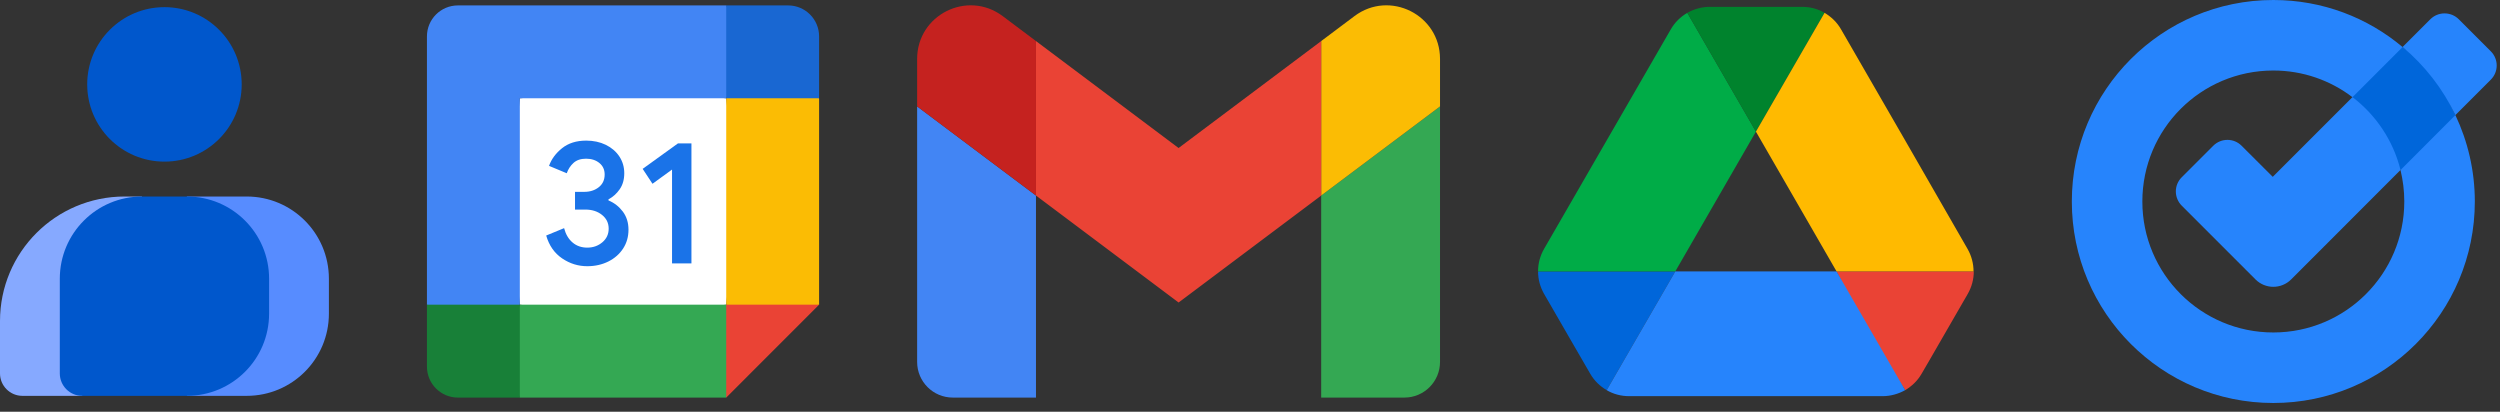
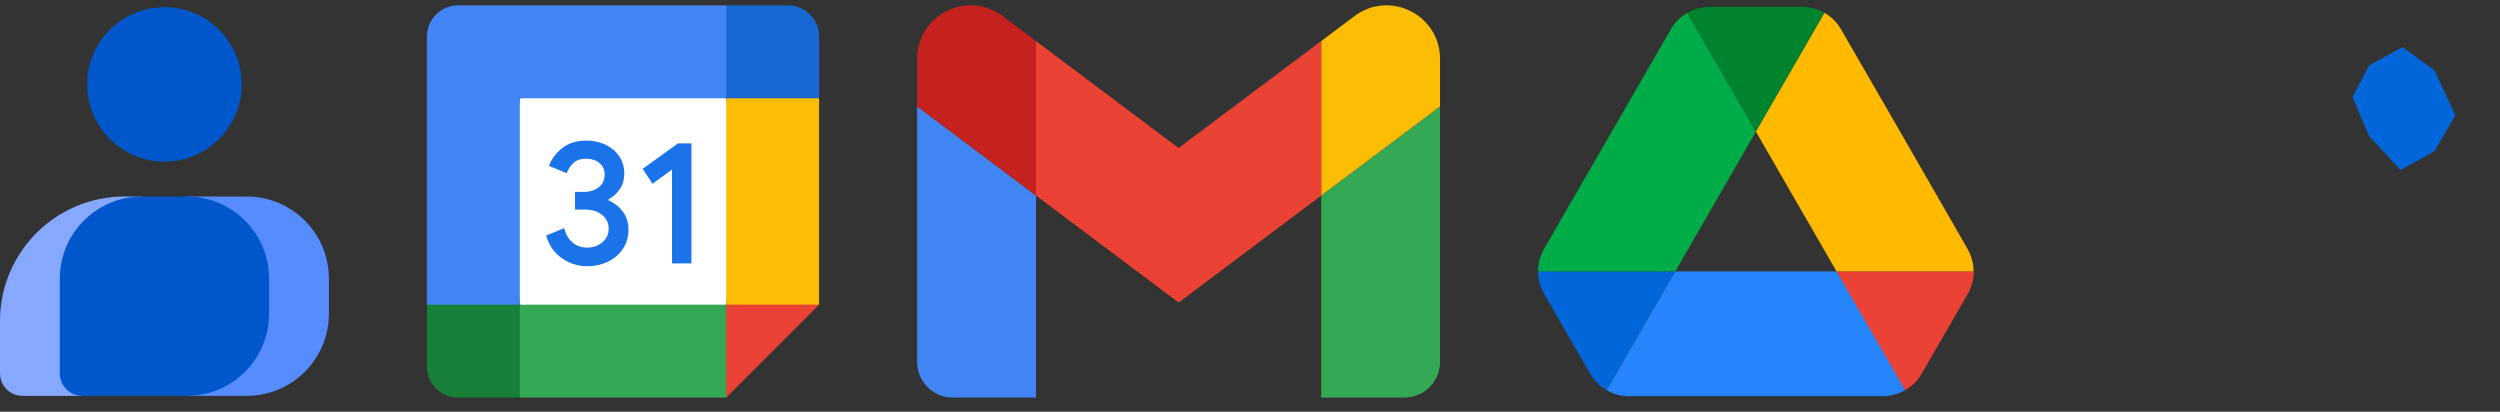
<svg xmlns="http://www.w3.org/2000/svg" width="255" height="42" viewBox="0 0 255 42" fill="none">
  <rect x="0" y="0" width="255" height="42" fill="#333333" stroke="none" />
  <g clip-path="url(#clip0_1_92)">
    <path d="M12.708 20.044C5.683 20.044 0 25.727 0 32.752V38.089C0 39.352 1.024 40.377 2.287 40.377H8.387L14.487 20.044H12.708Z" fill="#86A9FF" />
    <path d="M33.548 28.431C33.548 23.796 29.797 20.044 25.161 20.044H19.062V40.377H25.161C29.797 40.377 33.548 36.625 33.548 31.99" fill="#578CFF" />
    <path d="M6.1 28.431C6.1 23.796 9.851 20.044 14.487 20.044H19.061C23.697 20.044 27.448 23.796 27.448 28.431V31.99C27.448 36.626 23.697 40.377 19.061 40.377H8.387C7.124 40.377 6.1 39.352 6.1 38.089V28.431Z" fill="#0057CC" />
    <path d="M16.774 16.486C21.125 16.486 24.653 12.959 24.653 8.607C24.653 4.256 21.125 0.729 16.774 0.729C12.423 0.729 8.895 4.256 8.895 8.607C8.895 12.959 12.423 16.486 16.774 16.486Z" fill="#0057CC" />
  </g>
  <g clip-path="url(#clip1_1_92)">
    <path d="M74.075 10.026L64.601 8.974L53.022 10.026L51.969 20.553L53.022 31.079L63.548 32.395L74.075 31.079L75.127 20.29L74.075 10.026Z" fill="white" />
    <path d="M57.341 26.358C56.554 25.826 56.009 25.05 55.712 24.024L57.538 23.271C57.704 23.903 57.993 24.392 58.406 24.739C58.817 25.087 59.317 25.258 59.901 25.258C60.499 25.258 61.012 25.076 61.441 24.713C61.869 24.35 62.085 23.887 62.085 23.326C62.085 22.753 61.859 22.284 61.406 21.921C60.954 21.558 60.385 21.376 59.706 21.376H58.651V19.569H59.598C60.183 19.569 60.675 19.411 61.075 19.095C61.475 18.779 61.675 18.348 61.675 17.797C61.675 17.308 61.496 16.919 61.138 16.627C60.78 16.334 60.327 16.187 59.777 16.187C59.241 16.187 58.814 16.329 58.498 16.616C58.183 16.903 57.954 17.256 57.809 17.671L56.001 16.919C56.241 16.24 56.68 15.64 57.325 15.121C57.97 14.603 58.793 14.342 59.793 14.342C60.533 14.342 61.198 14.485 61.788 14.771C62.377 15.058 62.841 15.456 63.175 15.961C63.509 16.468 63.675 17.037 63.675 17.669C63.675 18.313 63.52 18.858 63.209 19.305C62.898 19.753 62.517 20.095 62.064 20.334V20.442C62.662 20.692 63.148 21.074 63.533 21.587C63.914 22.1 64.106 22.713 64.106 23.429C64.106 24.145 63.925 24.784 63.561 25.345C63.198 25.905 62.696 26.348 62.059 26.669C61.419 26.989 60.701 27.153 59.904 27.153C58.98 27.155 58.127 26.89 57.341 26.358Z" fill="#1A73E8" />
    <path d="M68.548 17.295L66.554 18.745L65.551 17.224L69.148 14.629H70.527V26.869H68.548V17.295Z" fill="#1A73E8" />
    <path d="M74.075 40.553L83.548 31.079L78.812 28.974L74.075 31.079L71.97 35.816L74.075 40.553Z" fill="#EA4335" />
    <path d="M50.917 35.816L53.022 40.553H74.075V31.079H53.022L50.917 35.816Z" fill="#34A853" />
    <path d="M46.706 0.553C44.962 0.553 43.548 1.966 43.548 3.711V31.079L48.285 33.184L53.022 31.079V10.026H74.075L76.18 5.29L74.075 0.553H46.706Z" fill="#4285F4" />
    <path d="M43.548 31.079V37.395C43.548 39.14 44.962 40.553 46.706 40.553H53.022V31.079H43.548Z" fill="#188038" />
    <path d="M74.075 10.026V31.079H83.548V10.026L78.812 7.921L74.075 10.026Z" fill="#FBBC04" />
    <path d="M83.548 10.026V3.711C83.548 1.966 82.135 0.553 80.391 0.553H74.075V10.026H83.548Z" fill="#1967D2" />
  </g>
  <g clip-path="url(#clip2_1_92)">
    <path d="M97.185 40.553H105.67V19.947L93.548 10.856V36.916C93.548 38.928 95.179 40.553 97.185 40.553Z" fill="#4285F4" />
    <path d="M134.761 40.553H143.245C145.258 40.553 146.882 38.922 146.882 36.916V10.856L134.761 19.947" fill="#34A853" />
    <path d="M134.761 4.189V19.947L146.882 10.856V6.007C146.882 1.51 141.748 -1.053 138.154 1.644" fill="#FBBC04" />
    <path d="M105.67 19.947V4.189L120.215 15.098L134.761 4.189V19.947L120.215 30.856" fill="#EA4335" />
    <path d="M93.548 6.007V10.856L105.67 19.947V4.189L102.276 1.644C98.676 -1.053 93.548 1.51 93.548 6.007Z" fill="#C5221F" />
  </g>
  <g clip-path="url(#clip3_1_92)">
    <path d="M160.242 34.731L162.202 38.117C162.609 38.829 163.195 39.389 163.882 39.797L170.882 27.68H156.882C156.882 28.469 157.085 29.258 157.493 29.971L160.242 34.731Z" fill="#0066DA" />
    <path d="M179.104 13.425L172.104 1.309C171.417 1.716 170.831 2.276 170.424 2.989L157.493 25.389C157.093 26.087 156.882 26.876 156.882 27.68H170.882L179.104 13.425Z" fill="#00AC47" />
    <path d="M194.326 39.797C195.013 39.389 195.599 38.829 196.006 38.117L196.821 36.717L200.715 29.971C201.123 29.258 201.326 28.469 201.326 27.68H187.325L190.304 33.535L194.326 39.797Z" fill="#EA4335" />
    <path d="M179.104 13.425L186.104 1.309C185.417 0.901 184.628 0.698 183.813 0.698H174.395C173.58 0.698 172.791 0.927 172.104 1.309L179.104 13.425Z" fill="#00832D" />
    <path d="M187.326 27.68H170.882L163.882 39.797C164.569 40.204 165.358 40.408 166.173 40.408H192.035C192.85 40.408 193.639 40.178 194.326 39.797L187.326 27.68Z" fill="#2684FC" />
    <path d="M194.25 14.189L187.784 2.989C187.377 2.276 186.791 1.716 186.104 1.309L179.104 13.425L187.326 27.68H201.301C201.301 26.891 201.097 26.102 200.69 25.389L194.25 14.189Z" fill="#FFBA00" />
  </g>
  <g clip-path="url(#clip4_1_92)">
    <path d="M245.065 4.793L241.645 6.676L239.952 9.915L241.645 13.877L244.852 17.346L248.321 15.415L250.45 11.74L248.321 7.193L245.065 4.793Z" fill="#0066DA" />
-     <path d="M231.821 18.037L239.952 9.906C242.344 11.723 244.104 14.329 244.852 17.338L233.696 28.503C232.693 29.506 231.065 29.506 230.062 28.503L222.54 20.98C221.734 20.174 221.734 18.876 222.54 18.078L225.746 14.872C226.552 14.066 227.851 14.066 228.648 14.872L231.821 18.037ZM254.059 5.229L250.796 1.965C249.998 1.167 248.691 1.167 247.894 1.965L245.065 4.793C247.326 6.684 249.168 9.051 250.45 11.74L254.059 8.131C254.865 7.333 254.865 6.026 254.059 5.229ZM245.238 20.553C245.238 27.935 239.253 33.912 231.879 33.912C224.505 33.912 218.52 27.935 218.52 20.553C218.52 13.17 224.496 7.193 231.879 7.193C234.912 7.193 237.708 8.205 239.952 9.915L245.065 4.801C241.498 1.8 236.902 0 231.879 0C220.526 0 211.326 9.199 211.326 20.553C211.326 31.906 220.526 41.105 231.879 41.105C243.232 41.105 252.432 31.906 252.432 20.553C252.432 17.404 251.716 14.412 250.45 11.74L244.852 17.346C245.098 18.374 245.238 19.451 245.238 20.553Z" fill="#2684FC" />
  </g>
  <defs>
    <clipPath id="clip0_1_92">
      <rect width="33.548" height="39.648" fill="white" transform="translate(0 0.729)" />
    </clipPath>
    <clipPath id="clip1_1_92">
      <rect width="40" height="40" fill="white" transform="translate(43.548 0.553)" />
    </clipPath>
    <clipPath id="clip2_1_92">
      <rect width="53.333" height="40" fill="white" transform="translate(93.548 0.553)" />
    </clipPath>
    <clipPath id="clip3_1_92">
      <rect width="44.444" height="39.71" fill="white" transform="translate(156.882 0.698)" />
    </clipPath>
    <clipPath id="clip4_1_92">
      <rect width="43.333" height="41.105" fill="white" transform="translate(211.326)" />
    </clipPath>
  </defs>
</svg>